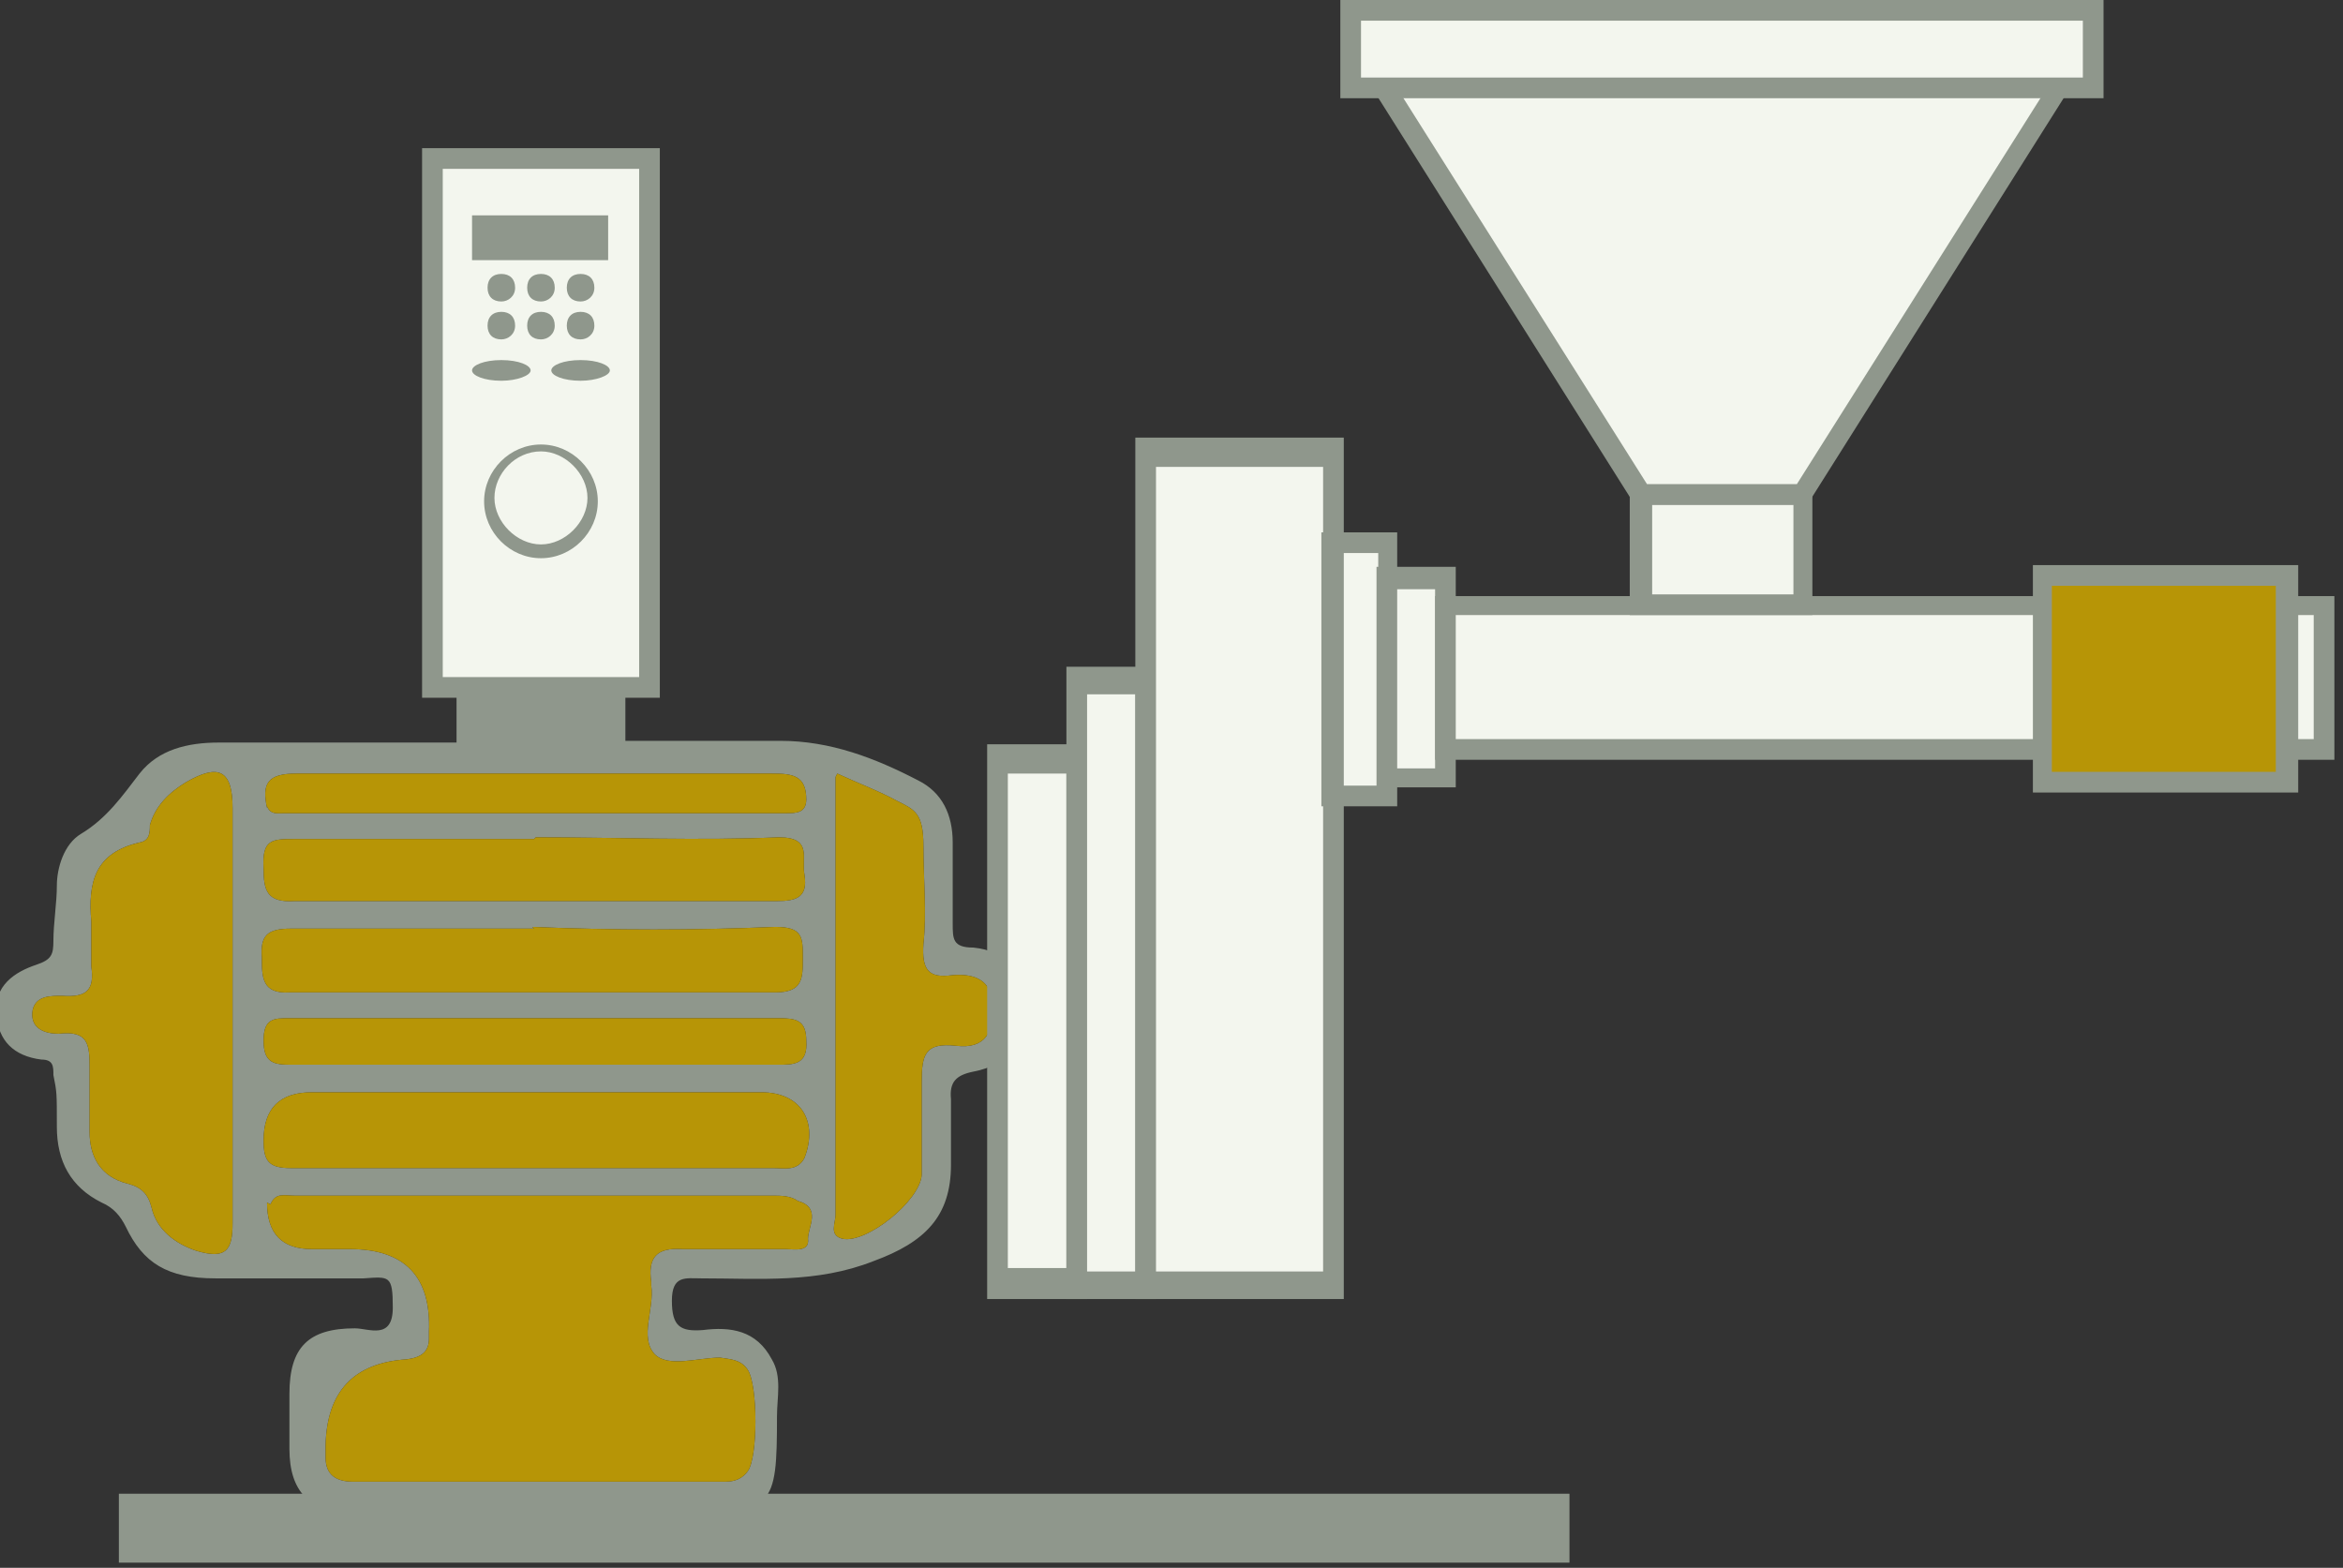
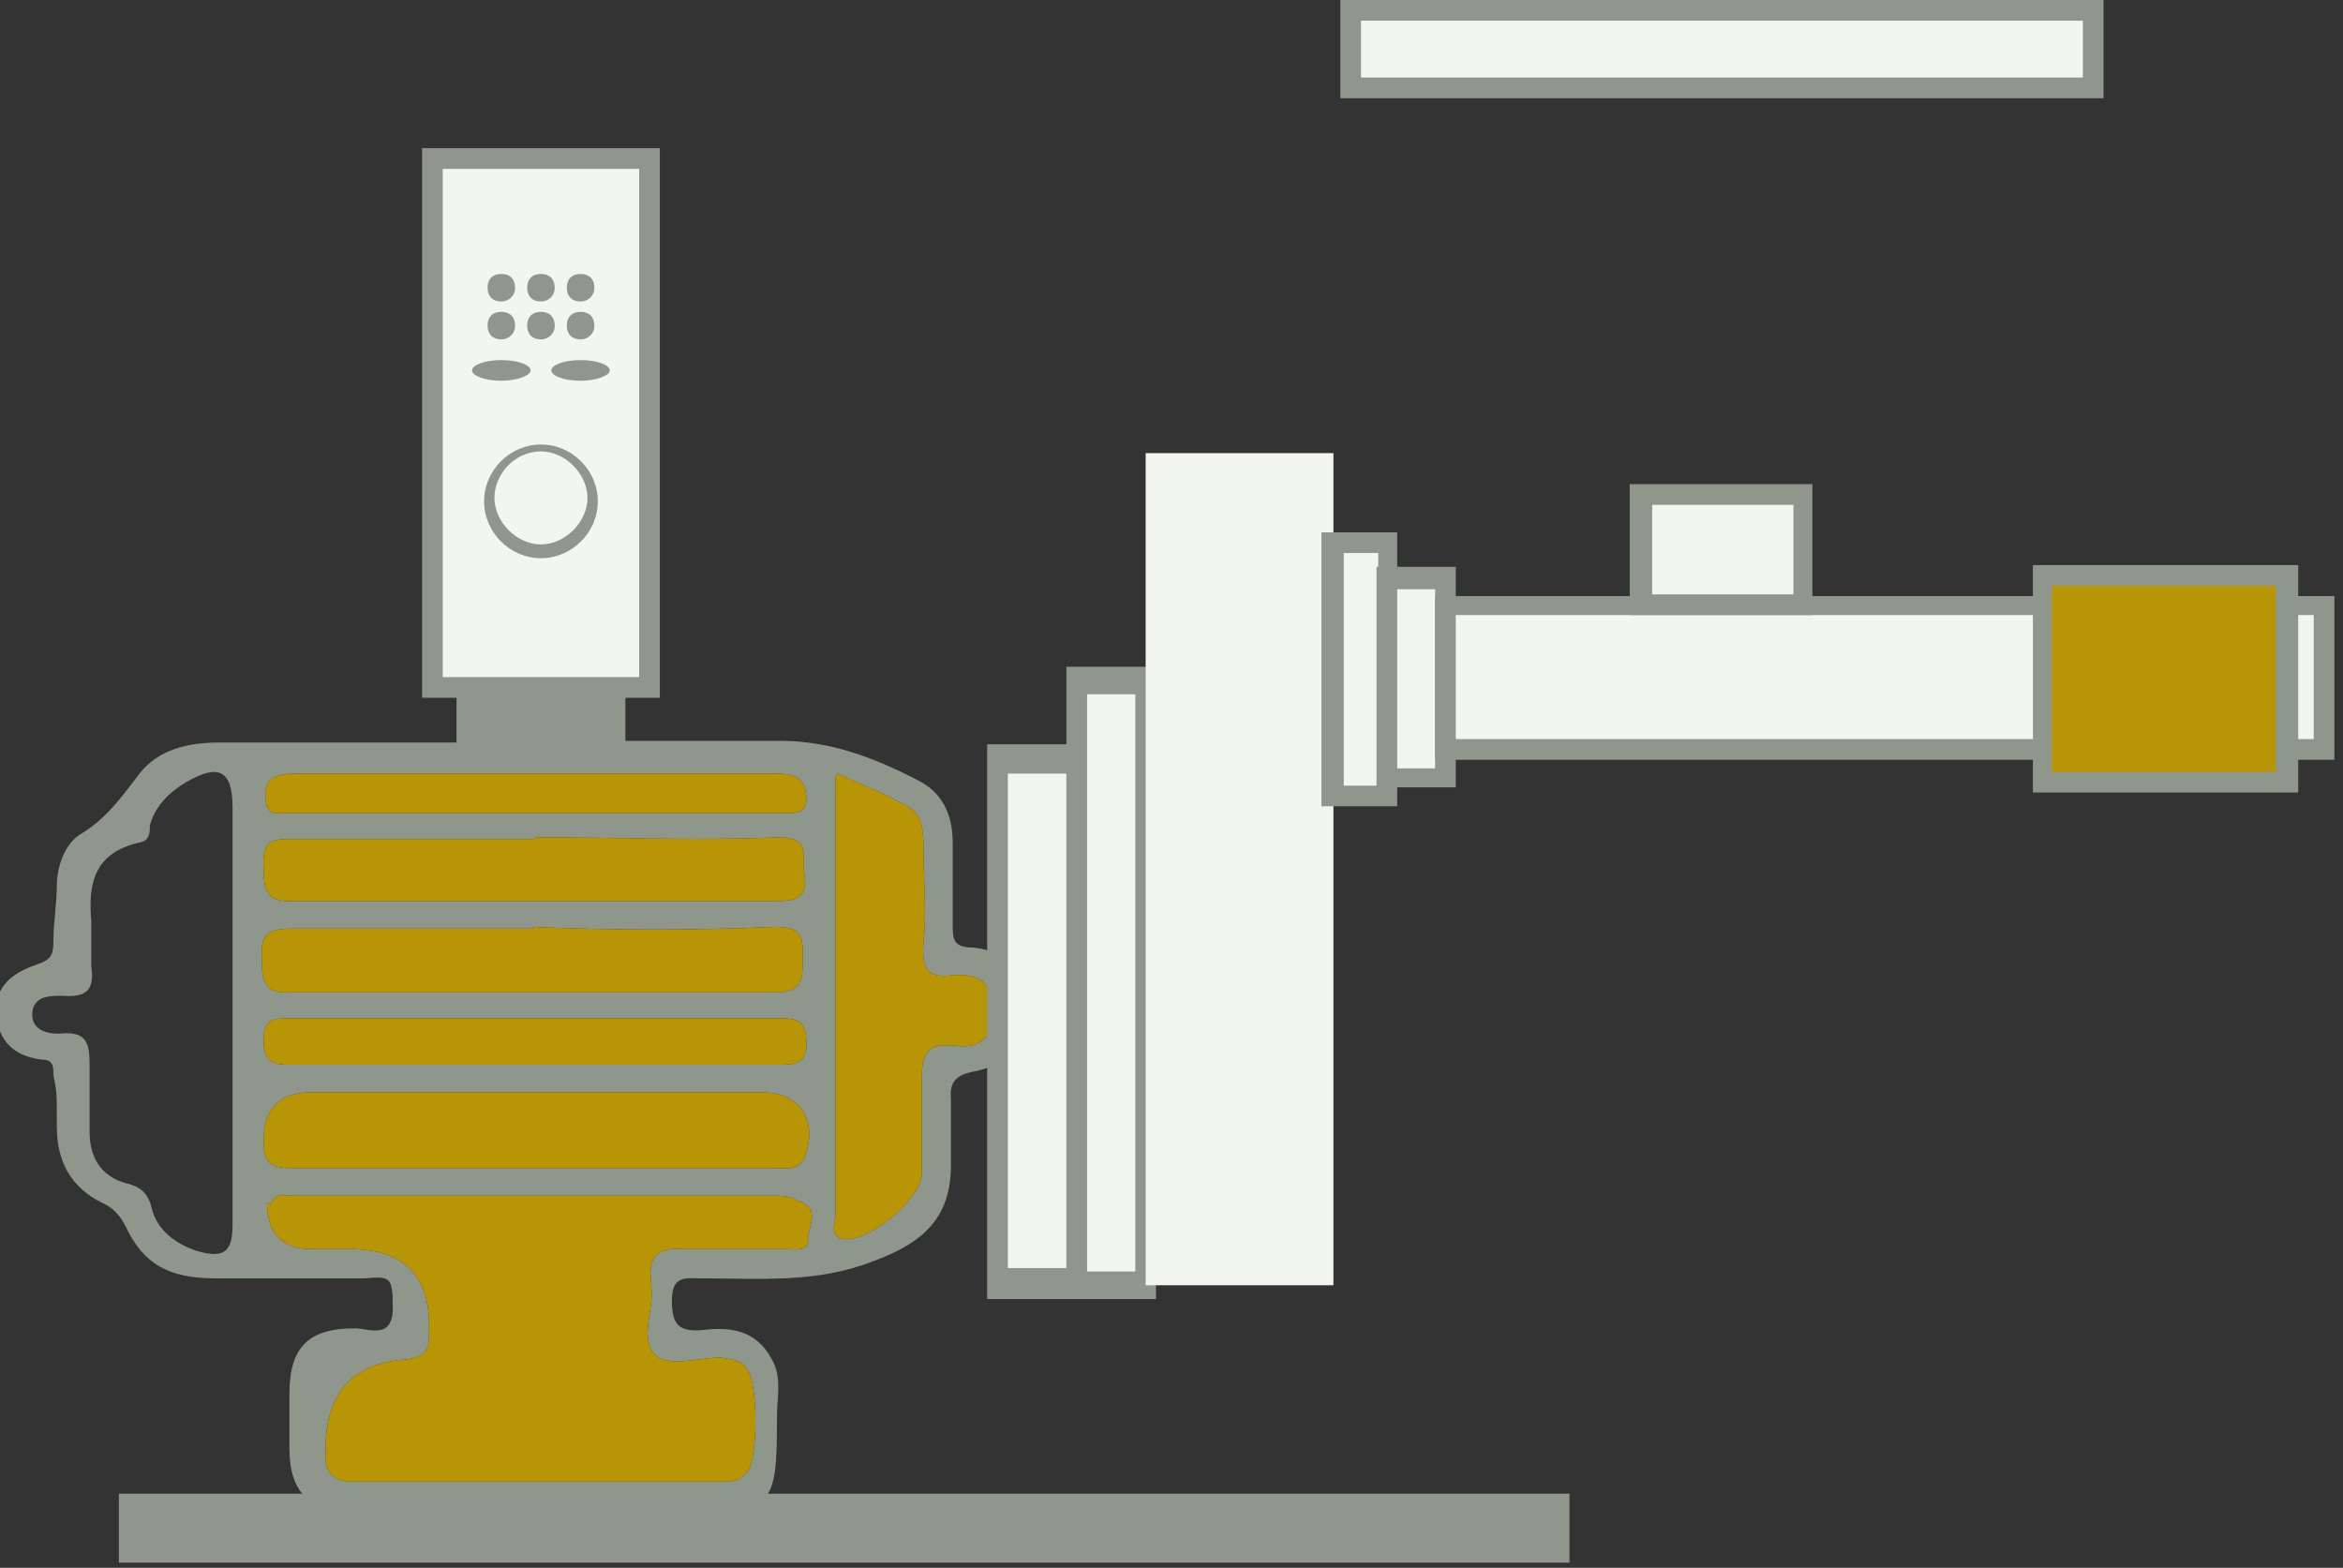
<svg xmlns="http://www.w3.org/2000/svg" id="Layer_1" data-name="Layer 1" version="1.1" viewBox="0 0 136 91">
  <rect x="0" y="0" width="136" height="91" fill="#333333" stroke="none" />
  <defs>
    <style>
      .cls-1 {
        fill: #f3f6ee;
      }

      .cls-1, .cls-2, .cls-3 {
        stroke-width: 0px;
      }

      .cls-2 {
        fill: #8f978c;
      }

      .cls-3 {
        fill: #b79506;
      }
    </style>
  </defs>
  <path class="cls-2" d="M29.3,43c5.4,0,10.6,0,16,0,2.9,0,5.5,1,8,2.3,1.4.7,2,2,2,3.6v4.7c0,.9,0,1.4,1.2,1.4,1.9.2,2.6,1.2,2.6,3.4s-.5,3.4-2.6,3.8c-1,.2-1.4.6-1.3,1.6,0,1.3,0,2.5,0,3.8,0,3-1.5,4.5-4.5,5.6-3.3,1.3-6.6,1-10,1-.9,0-1.7-.2-1.7,1.3s.5,1.8,1.8,1.7c1.6-.2,3.1,0,4,1.7.6,1,.3,2.2.3,3.3,0,5.4-.2,5.6-5.6,5.6h-19c-2.5,0-3.7-1.2-3.7-3.7v-3.2c0-2.7,1.1-3.8,3.8-3.8.8,0,2.2.7,2.2-1.2s-.2-1.8-1.7-1.7c-2.9,0-5.8,0-8.6,0s-4.2-.9-5.2-3c-.3-.6-.7-1.1-1.4-1.4-1.8-.9-2.6-2.4-2.6-4.4s0-2-.2-3c0-.5,0-.9-.7-.9-1.6-.2-2.5-1.1-2.6-2.6-.2-1.7,1.1-2.5,2.3-2.9.9-.3,1-.6,1-1.4,0-1,.2-2.2.2-3.2s.4-2.4,1.4-3c1.5-.9,2.4-2.2,3.4-3.5,1.1-1.4,2.8-1.8,4.6-1.8,5.4,0,10.9,0,16.4,0ZM15.5,46.8c.2.5.6.4,1,.4h29.1c.6,0,1.2,0,1.2-.8,0-1.4-.8-1.5-2-1.5-9.2,0-18.4,0-27.6,0-1.7,0-2,.6-1.7,2ZM15.5,69.8q0,2.7,2.6,2.7h2.2q4.8,0,4.6,4.8v.4c0,.8-.5,1.1-1.3,1.2q-4.6.3-4.7,5v.7c0,1,.6,1.4,1.6,1.4h21.6c.6,0,1-.2,1.3-.6.6-.8.6-5,0-5.9-.4-.6-1-.6-1.6-.7-1.3,0-3,.6-3.8-.2-.9-1,0-2.6-.2-4v-.2c-.2-1.4.3-2,1.8-1.9,2,0,4,0,6,0,.5,0,1.4.2,1.3-.6,0-.7.8-1.8-.6-2.2-.4-.3-1-.3-1.4-.3h-27.8c-.6,0-1.1-.2-1.4.5ZM13.5,58.7v-11.8c0-2.2-.8-2.6-2.7-1.5-1,.6-1.8,1.4-2.1,2.5,0,.4,0,.9-.6,1-2.6.6-3,2.3-2.8,4.6,0,.9,0,1.8,0,2.6.2,1.4-.3,1.8-1.7,1.7-.7,0-1.5,0-1.7.8-.2,1.1.7,1.4,1.5,1.4,1.7-.2,1.8.6,1.8,1.9,0,1.3,0,2.5,0,3.8,0,1.4.6,2.6,2.2,3,.8.2,1.2.6,1.4,1.4.3,1.3,1.4,2.1,2.6,2.5,1.7.5,2.1,0,2.1-1.6,0-4.2,0-8.2,0-12.1ZM31,67.8h13.9c.6,0,1.4.2,1.8-.6.8-2.1-.2-3.8-2.5-3.8h-26.1q-2.8,0-2.8,2.8c0,1.2.3,1.6,1.6,1.6h14.1ZM48.5,45.1v25.4c0,.5-.4,1.2.4,1.4,1.4.3,4.5-2.2,4.6-3.7,0-1.8,0-3.7,0-5.4,0-1.6.2-2.3,2-2.1,1.7.2,2.2-.8,2.1-2.3,0-1.5-1-1.9-2.3-1.8-1.4.2-1.8-.3-1.7-1.8.2-1.8,0-3.8,0-5.7s-.5-2.1-1.5-2.6c-1.1-.6-2.2-1-3.5-1.6ZM31,53.9c-4.7,0-9.4,0-14.1,0-1.4,0-1.8.4-1.7,1.7,0,1.1,0,2.1,1.6,2,9.4,0,18.8,0,28.2,0,1.6,0,1.6-.8,1.6-2s0-1.8-1.6-1.8c-4.7.2-9.4.2-14.1,0ZM31,48.7h-13.9c-1.3,0-1.9,0-1.8,1.7,0,1.3.2,2,1.8,1.9,9.4,0,18.6,0,28,0,1.1,0,1.8-.2,1.6-1.5-.2-1,.5-2.2-1.5-2.2-4.7.2-9.4,0-14.1,0ZM30.8,61.8h14.3c1,0,1.8,0,1.7-1.4,0-1.2-.6-1.3-1.6-1.3h-28.4c-.9,0-1.5,0-1.5,1.3s.6,1.4,1.6,1.4h13.9Z" />
-   <path class="cls-3" d="M13.5,58.7v-11.8c0-2.2-.8-2.6-2.7-1.5-1,.6-1.8,1.4-2.1,2.5,0,.4,0,.9-.6,1-2.6.6-3,2.3-2.8,4.6,0,.9,0,1.8,0,2.6.2,1.4-.3,1.8-1.7,1.7-.7,0-1.5,0-1.7.8-.2,1.1.7,1.4,1.5,1.4,1.7-.2,1.8.6,1.8,1.9,0,1.3,0,2.5,0,3.8,0,1.4.6,2.6,2.2,3,.8.2,1.2.6,1.4,1.4.3,1.3,1.4,2.1,2.6,2.5,1.7.5,2.1,0,2.1-1.6,0-4.2,0-8.2,0-12.1Z" />
  <path class="cls-3" d="M15.5,46.8c.2.5.6.4,1,.4h29.1c.6,0,1.2,0,1.2-.8,0-1.4-.8-1.5-2-1.5-9.2,0-18.4,0-27.6,0-1.7,0-2,.6-1.7,2Z" />
  <path class="cls-3" d="M31,48.7h-13.9c-1.3,0-1.9,0-1.8,1.7,0,1.3.2,2,1.8,1.9,9.4,0,18.6,0,28,0,1.1,0,1.8-.2,1.6-1.5-.2-1,.5-2.2-1.5-2.2-4.7.2-9.4,0-14.1,0Z" />
  <path class="cls-3" d="M31,53.9c-4.7,0-9.4,0-14.1,0-1.4,0-1.8.4-1.7,1.7,0,1.1,0,2.1,1.6,2,9.4,0,18.8,0,28.2,0,1.6,0,1.6-.8,1.6-2s0-1.8-1.6-1.8c-4.7.2-9.4.2-14.1,0Z" />
  <path class="cls-3" d="M30.8,61.8h14.3c1,0,1.8,0,1.7-1.4,0-1.2-.6-1.3-1.6-1.3h-28.4c-.9,0-1.5,0-1.5,1.3s.6,1.4,1.6,1.4h13.9Z" />
  <path class="cls-3" d="M31,67.8h13.9c.6,0,1.4.2,1.8-.6.8-2.1-.2-3.8-2.5-3.8h-26.1q-2.8,0-2.8,2.8c0,1.2.3,1.6,1.6,1.6h14.1Z" />
  <path class="cls-3" d="M15.5,69.8q0,2.7,2.6,2.7h2.2q4.8,0,4.6,4.8v.4c0,.8-.5,1.1-1.3,1.2q-4.6.3-4.7,5v.7c0,1,.6,1.4,1.6,1.4h21.6c.6,0,1-.2,1.3-.6.6-.8.6-5,0-5.9-.4-.6-1-.6-1.6-.7-1.3,0-3,.6-3.8-.2-.9-1,0-2.6-.2-4v-.2c-.2-1.4.3-2,1.8-1.9,2,0,4,0,6,0,.5,0,1.4.2,1.3-.6,0-.7.8-1.8-.6-2.2-.4-.3-1-.3-1.4-.3h-27.8c-.6,0-1.1-.2-1.4.5Z" />
  <path class="cls-3" d="M48.5,45.1v25.4c0,.5-.4,1.2.4,1.4,1.4.3,4.5-2.2,4.6-3.7,0-1.8,0-3.7,0-5.4,0-1.6.2-2.3,2-2.1,1.7.2,2.2-.8,2.1-2.3,0-1.5-1-1.9-2.3-1.8-1.4.2-1.8-.3-1.7-1.8.2-1.8,0-3.8,0-5.7s-.5-2.1-1.5-2.6c-1.1-.6-2.2-1-3.5-1.6Z" />
  <path class="cls-2" d="M91.1,86.7H6.9v4h84.2v-4Z" />
  <path class="cls-1" d="M37.7,9.2h-12.6v30.7h12.6V9.2Z" />
  <path class="cls-2" d="M38.3,40.5h-13.8V8.6h13.8v31.9ZM25.7,39.3h11.4V9.8h-11.4v29.5Z" />
-   <path class="cls-2" d="M35.3,12.5h-7.9v2.6h7.9v-2.6Z" />
  <path class="cls-2" d="M29.1,22.1c.9,0,1.7-.3,1.7-.6s-.7-.6-1.7-.6-1.7.3-1.7.6.7.6,1.7.6Z" />
  <path class="cls-2" d="M33.7,22.1c.9,0,1.7-.3,1.7-.6s-.7-.6-1.7-.6-1.7.3-1.7.6.7.6,1.7.6Z" />
  <path class="cls-2" d="M29.1,19.7c.4,0,.8-.3.8-.8s-.3-.8-.8-.8-.8.3-.8.8.3.8.8.8Z" />
  <path class="cls-2" d="M31.4,19.7c.4,0,.8-.3.8-.8s-.3-.8-.8-.8-.8.3-.8.8.3.8.8.8Z" />
  <path class="cls-2" d="M33.7,19.7c.4,0,.8-.3.8-.8s-.3-.8-.8-.8-.8.3-.8.8.3.8.8.8Z" />
  <path class="cls-2" d="M29.1,17.5c.4,0,.8-.3.8-.8s-.3-.8-.8-.8-.8.3-.8.8.3.8.8.8Z" />
  <path class="cls-2" d="M31.4,17.5c.4,0,.8-.3.8-.8s-.3-.8-.8-.8-.8.3-.8.8.3.8.8.8Z" />
  <path class="cls-2" d="M33.7,17.5c.4,0,.8-.3.8-.8s-.3-.8-.8-.8-.8.3-.8.8.3.8.8.8Z" />
  <path class="cls-1" d="M31.4,32c1.7,0,3-1.4,3-3s-1.4-3-3-3-3,1.4-3,3,1.4,3,3,3Z" />
  <path class="cls-2" d="M31.4,32.4c-1.8,0-3.3-1.5-3.3-3.3s1.5-3.3,3.3-3.3,3.3,1.5,3.3,3.3-1.5,3.3-3.3,3.3ZM31.4,26.2c-1.5,0-2.7,1.3-2.7,2.7s1.3,2.7,2.7,2.7,2.7-1.3,2.7-2.7-1.3-2.7-2.7-2.7Z" />
  <path class="cls-2" d="M36.3,39.5h-9.8v4.4h9.8v-4.4Z" />
  <path class="cls-1" d="M62.5,44h-4.6v30.5h4.6v-30.5Z" />
  <path class="cls-2" d="M63.1,75.4h-5.8v-32.2h5.8v32.2ZM58.5,73.6h3.4v-28.7h-3.4v28.7Z" />
-   <path class="cls-1" d="M66.5,39.5h-4v35.1h4v-35.1Z" />
+   <path class="cls-1" d="M66.5,39.5h-4v35.1h4v-35.1" />
  <path class="cls-2" d="M67.1,75.4h-5.2v-36.7h5.2v36.7ZM63.1,73.8h2.8v-33.5h-2.8v33.5Z" />
  <path class="cls-1" d="M77.4,26.3h-10.9v48.3h10.9V26.3Z" />
-   <path class="cls-2" d="M78,75.4h-12.1V25.4h12.1v50ZM67.1,73.8h9.7V27.1h-9.7v46.7Z" />
  <path class="cls-1" d="M80.5,31.5h-3.2v14.7h3.2v-14.7Z" />
  <path class="cls-2" d="M81.1,46.8h-4.4v-15.9h4.4v15.9ZM78,45.6h2v-13.5h-2v13.5Z" />
  <path class="cls-1" d="M83.9,33.6h-3.4v11.6h3.4v-11.6Z" />
  <path class="cls-2" d="M84.5,45.7h-4.6v-12.8h4.6v12.8ZM81.1,44.6h2.2v-10.4h-2.2v10.4Z" />
  <path class="cls-1" d="M134.9,35.1h-51v8.3h51v-8.3Z" />
  <path class="cls-2" d="M135.5,44.1h-52.2v-9.5h52.2v9.5ZM84.5,42.9h49.8v-7.2h-49.8v7.2Z" />
  <path class="cls-3" d="M132.7,33.3h-14.2v12h14.2v-12Z" />
  <path class="cls-2" d="M133.4,46h-15.4v-13.2h15.4v13.2ZM119.1,44.8h13v-10.8h-13v10.8Z" />
  <path class="cls-1" d="M104.6,28.7h-9.4v6.4h9.4v-6.4Z" />
  <path class="cls-2" d="M105.2,35.7h-10.6v-7.6h10.6v7.6ZM95.9,34.5h8.2v-5.2h-8.2v5.2Z" />
-   <path class="cls-1" d="M104.6,28.7h-9.4L79.1,3.1h41.7l-16.2,25.6Z" />
-   <path class="cls-2" d="M104.9,29.3h-10l-.2-.3L78,2.5h43.8l-16.9,26.8ZM95.6,28.1h8.7l15.4-24.4h-39.5l15.4,24.4Z" />
  <path class="cls-1" d="M121.5.6h-43.1v4.5h43.1V.6Z" />
  <path class="cls-2" d="M122.1,5.7h-44.3V0h44.3v5.7ZM79,4.5h41.9V1.2h-41.9v3.3Z" />
</svg>